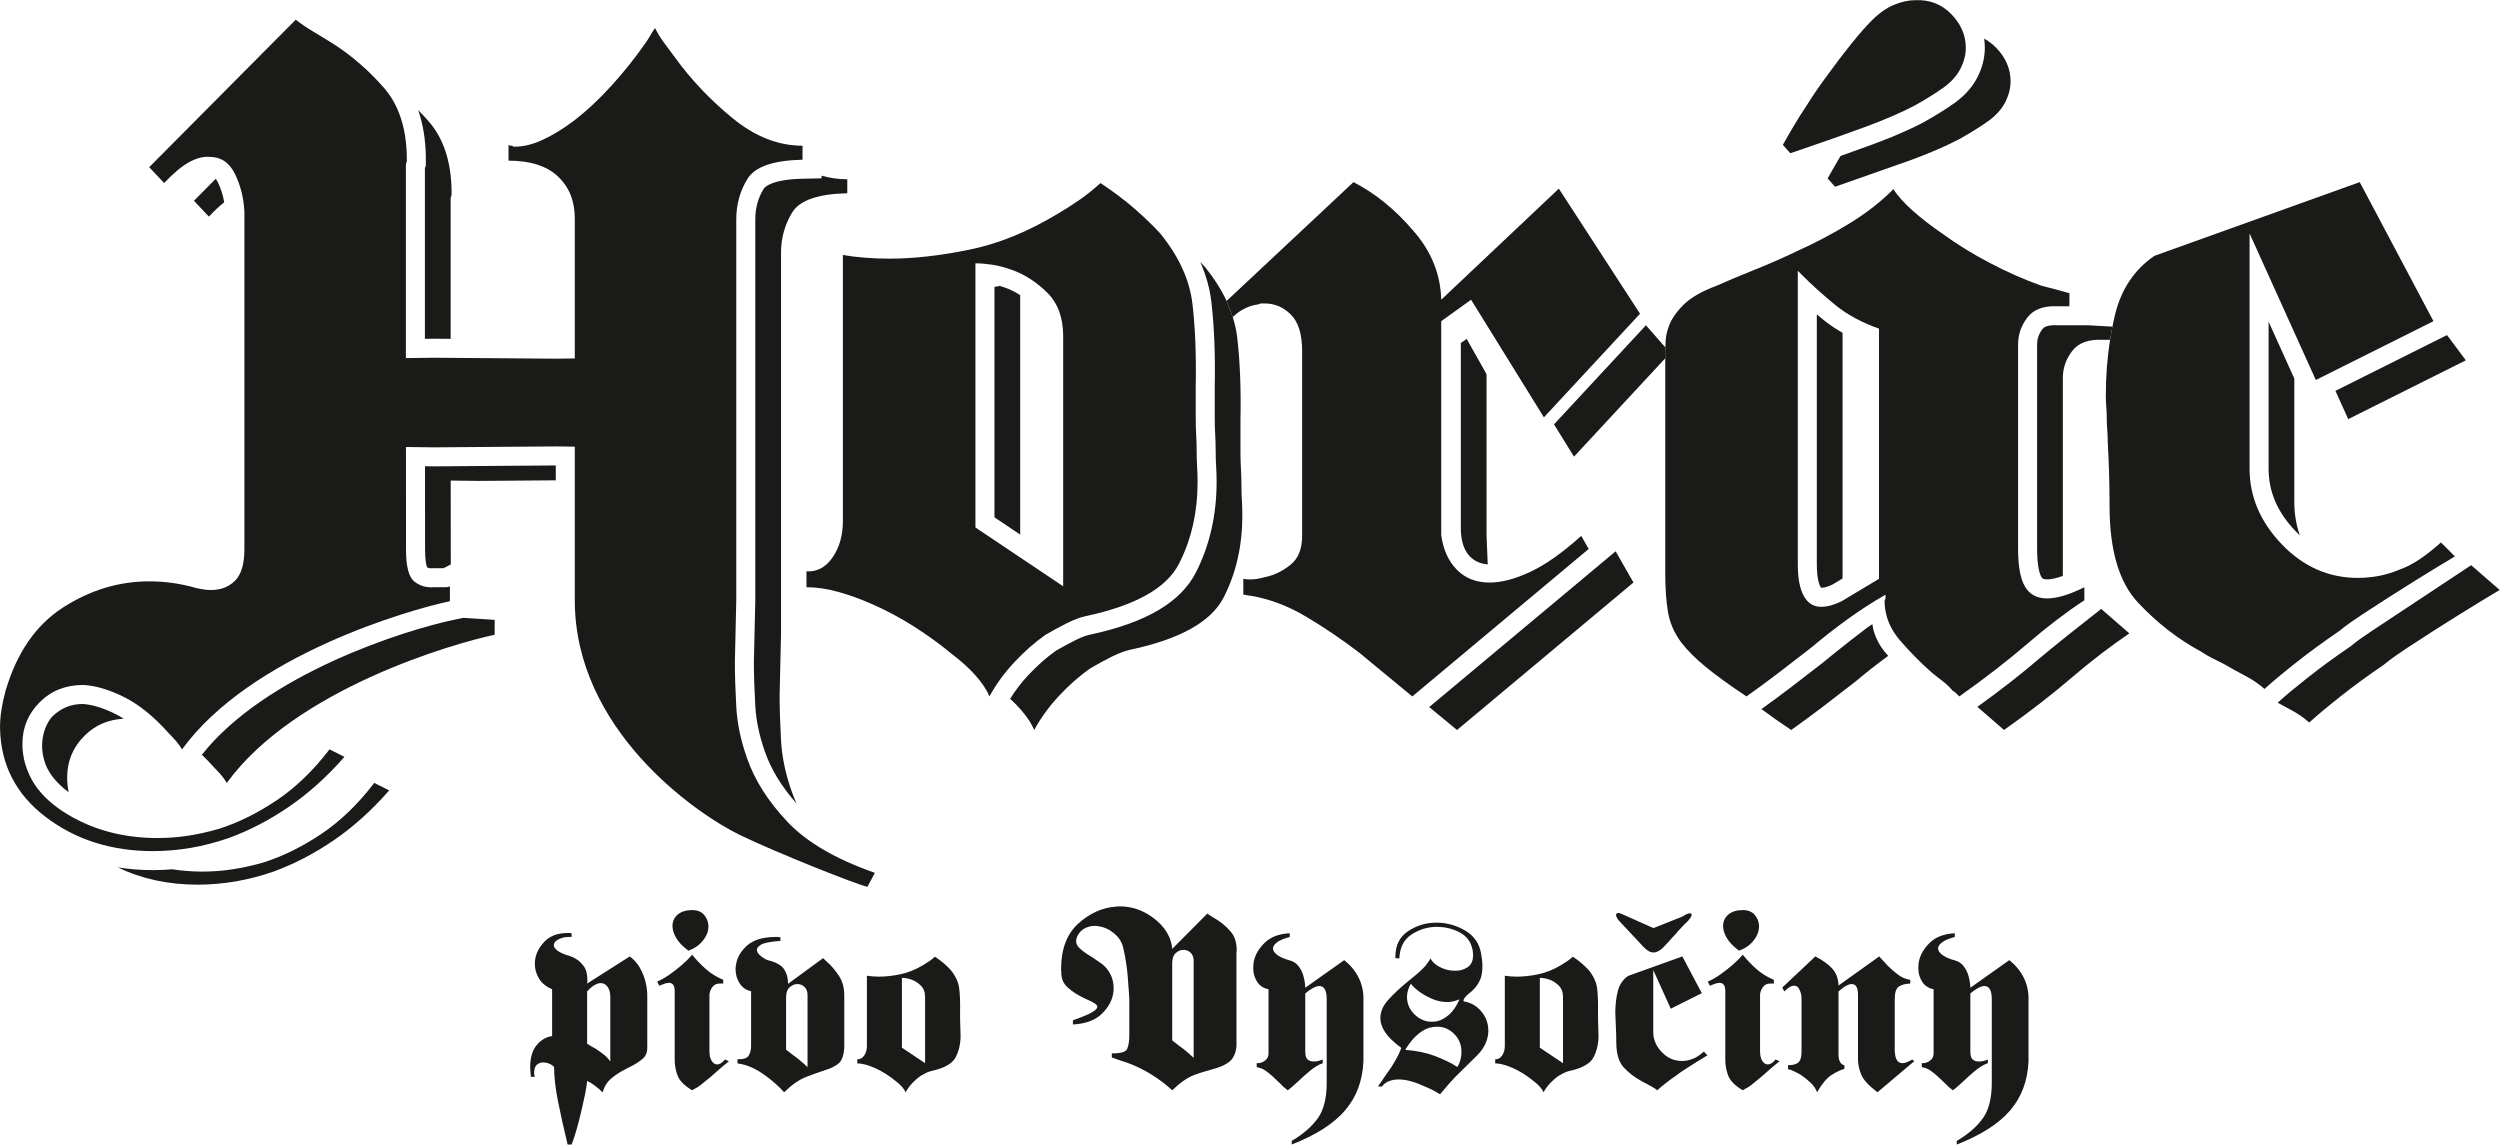
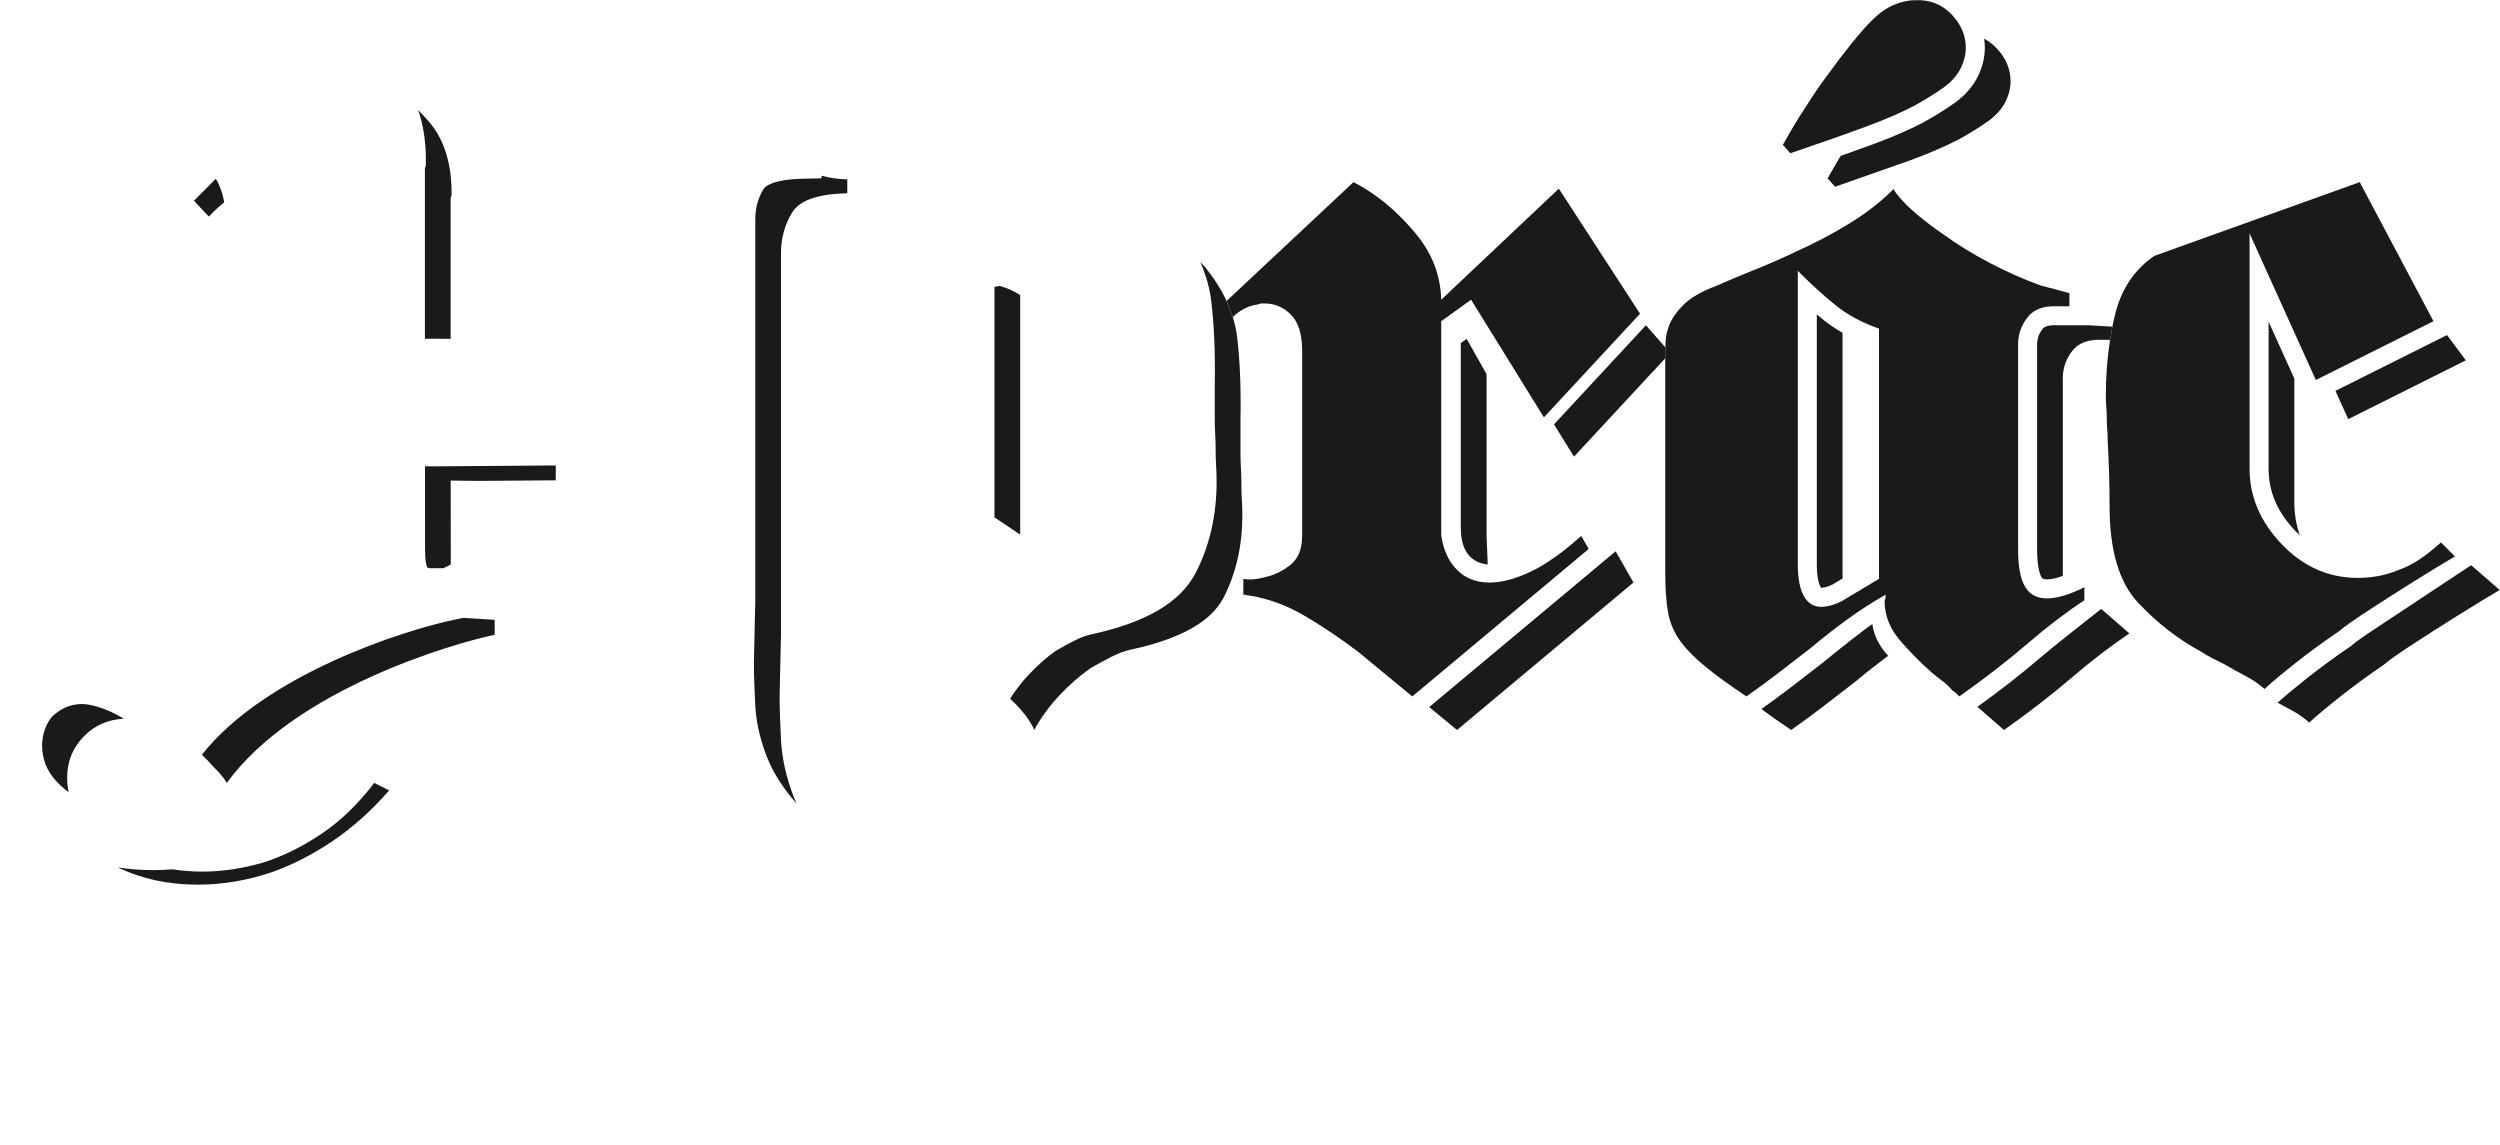
<svg xmlns="http://www.w3.org/2000/svg" width="100%" height="100%" viewBox="0 0 2599 1190" version="1.1" xml:space="preserve" style="fill-rule:evenodd;clip-rule:evenodd;stroke-linejoin:round;stroke-miterlimit:1.414;">
  <g transform="matrix(4.167,0,0,4.167,-454.725,296.97)">
-     <path d="M289.996,193.058L290.98,193.489C289.668,194.555 288.582,195.477 287.721,196.256C286.86,197.036 286.039,197.732 285.261,198.348C284.769,198.758 284.285,199.147 283.815,199.516C283.343,199.886 282.8,200.214 282.186,200.501C282.144,200.54 282.092,200.583 282.031,200.623C281.97,200.663 281.898,200.704 281.816,200.746C279.889,199.599 278.68,198.389 278.188,197.118C277.696,195.846 277.449,194.494 277.449,193.058L277.449,176.021C277.449,175.242 277.316,174.698 277.049,174.391C276.782,174.084 276.465,173.93 276.097,173.93C275.931,173.93 275.758,173.95 275.573,173.991C275.39,174.033 275.194,174.073 274.989,174.114C274.906,174.156 274.815,174.197 274.712,174.238C274.609,174.278 274.497,174.321 274.374,174.36C274.251,174.401 274.118,174.451 273.974,174.514C273.83,174.575 273.698,174.628 273.575,174.668L273.575,174.606L273.082,173.623C273.575,173.418 274.087,173.16 274.621,172.854C275.152,172.546 275.686,172.208 276.22,171.838C277.204,171.142 278.177,170.383 279.141,169.564C280.104,168.743 280.996,167.861 281.816,166.918C282.759,168.108 283.856,169.267 285.107,170.393C286.358,171.522 287.844,172.454 289.566,173.191L289.566,174.114L288.89,174.114C288.068,174.073 287.444,174.298 287.014,174.79C286.582,175.283 286.306,175.837 286.183,176.451C286.143,176.533 286.121,176.635 286.121,176.758L286.121,191.029C286.121,192.012 286.306,192.803 286.675,193.396C287.044,193.991 287.495,194.289 288.029,194.289C288.356,194.289 288.684,194.186 289.013,193.981C289.341,193.776 289.668,193.469 289.996,193.058ZM542.941,165.873L542.941,165.933C544.295,165.442 545.371,164.765 546.171,163.905C546.97,163.043 547.513,162.141 547.8,161.198C547.841,160.994 547.881,160.767 547.924,160.522C547.964,160.275 547.984,160.029 547.984,159.783C547.943,158.718 547.585,157.785 546.908,156.985C546.232,156.185 545.237,155.785 543.925,155.785C542.409,155.785 541.209,156.154 540.327,156.892C539.445,157.631 539.005,158.594 539.005,159.783C539.005,160.686 539.313,161.67 539.927,162.735C540.543,163.802 541.547,164.848 542.941,165.873ZM318.435,172.208C319.318,173.561 319.758,175.159 319.758,177.006L319.758,190.106C319.635,192.074 319.153,193.396 318.313,194.073C317.472,194.749 316.375,195.293 315.023,195.703C313.628,196.154 312.049,196.718 310.286,197.395C308.523,198.071 306.678,199.352 304.751,201.238C304.464,200.909 304.156,200.583 303.828,200.254C303.5,199.926 303.152,199.599 302.783,199.271C301.757,198.326 300.599,197.415 299.308,196.533C298.016,195.652 296.694,194.987 295.341,194.534C294.971,194.412 294.602,194.309 294.234,194.227C293.864,194.144 293.495,194.084 293.127,194.041L293.127,192.997C294.602,193.039 295.535,192.73 295.925,192.074C296.315,191.419 296.509,190.619 296.509,189.675L296.509,176.021C295.279,175.775 294.326,175.12 293.649,174.053C292.972,172.986 292.635,171.818 292.635,170.547C292.635,170.343 292.644,170.138 292.665,169.931C292.685,169.727 292.716,169.543 292.758,169.378C293.003,167.656 293.905,166.088 295.463,164.673C297.021,163.258 299.338,162.531 302.413,162.49L303.09,162.49C303.336,162.49 303.583,162.511 303.828,162.552L303.828,163.474C301.368,163.638 299.747,163.956 298.969,164.427C298.19,164.898 297.862,165.401 297.986,165.933C298.067,166.303 298.282,166.652 298.632,166.98C298.979,167.308 299.358,167.594 299.769,167.841C299.973,167.964 300.169,168.067 300.353,168.149C300.537,168.231 300.712,168.291 300.876,168.333C302.803,168.824 304.095,169.564 304.751,170.547C305.406,171.531 305.735,172.74 305.735,174.175L314.468,167.779C314.632,167.943 314.808,168.108 314.992,168.271C315.176,168.436 315.35,168.599 315.515,168.763C316.581,169.707 317.553,170.855 318.435,172.208ZM310.593,177.006C310.593,176.104 310.338,175.417 309.826,174.944C309.312,174.474 308.728,174.238 308.072,174.238C307.375,174.238 306.728,174.505 306.135,175.037C305.54,175.57 305.243,176.411 305.243,177.558L305.243,190.598C305.735,191.008 306.216,191.388 306.688,191.735C307.159,192.083 307.642,192.444 308.134,192.812C308.584,193.181 309.015,193.54 309.425,193.888C309.835,194.237 310.225,194.596 310.593,194.964L310.593,177.006ZM348.745,186.107C348.765,186.437 348.776,186.765 348.776,187.092C348.776,189.102 348.366,190.906 347.546,192.504C346.726,194.104 344.675,195.251 341.395,195.949C341.027,196.031 340.616,196.185 340.166,196.41C339.714,196.635 339.243,196.892 338.751,197.178C338.054,197.671 337.376,198.266 336.721,198.963C336.065,199.66 335.511,200.417 335.061,201.238C334.896,200.827 334.6,200.378 334.168,199.886C333.738,199.394 333.194,198.901 332.538,198.409C331.801,197.794 330.98,197.2 330.079,196.624C329.176,196.051 328.253,195.559 327.311,195.149C326.572,194.822 325.835,194.555 325.096,194.349C324.359,194.144 323.661,194.041 323.005,194.041L323.005,192.997C323.701,193.039 324.275,192.73 324.728,192.074C325.177,191.419 325.404,190.619 325.404,189.675L325.404,172.146C325.855,172.228 326.347,172.29 326.88,172.331C327.413,172.371 327.947,172.392 328.479,172.392C330.037,172.392 331.779,172.198 333.708,171.807C335.634,171.419 337.582,170.63 339.551,169.44C340.042,169.154 340.524,168.846 340.996,168.517C341.467,168.189 341.928,167.82 342.379,167.409C343.241,167.984 343.988,168.548 344.625,169.102C345.26,169.655 345.825,170.198 346.317,170.731C347.546,172.249 348.253,173.797 348.437,175.374C348.623,176.954 348.693,178.768 348.653,180.817L348.653,182.909C348.653,183.28 348.662,183.647 348.684,184.017C348.704,184.385 348.715,184.735 348.715,185.062C348.715,185.432 348.725,185.78 348.745,186.107ZM339.919,177.498C339.919,176.267 339.561,175.304 338.843,174.606C338.125,173.91 337.356,173.418 336.536,173.13C336.085,172.966 335.654,172.854 335.245,172.792C334.835,172.73 334.465,172.699 334.138,172.699L334.138,190.106L339.919,193.981L339.919,177.498ZM280.832,165.873L280.832,165.933C282.186,165.442 283.262,164.765 284.061,163.905C284.861,163.043 285.403,162.141 285.691,161.198C285.732,160.994 285.772,160.767 285.814,160.522C285.855,160.275 285.875,160.029 285.875,159.783C285.834,158.718 285.476,157.785 284.799,156.985C284.123,156.185 283.128,155.785 281.816,155.785C280.299,155.785 279.1,156.154 278.218,156.892C277.336,157.631 276.896,158.594 276.896,159.783C276.896,160.686 277.204,161.67 277.818,162.735C278.433,163.802 279.438,164.848 280.832,165.873ZM270.518,175.559C270.58,176.072 270.611,176.574 270.611,177.066L270.611,190.106C270.611,191.336 270.211,192.279 269.411,192.935C268.612,193.592 267.658,194.206 266.552,194.781C266.264,194.904 265.988,195.037 265.72,195.18C265.454,195.325 265.177,195.477 264.891,195.641C263.742,196.217 262.655,196.933 261.631,197.794C260.606,198.655 259.887,199.804 259.478,201.238C258.74,200.54 258.032,199.947 257.356,199.454C256.679,198.963 256.095,198.614 255.603,198.409C255.521,199.311 255.367,200.335 255.142,201.485C254.916,202.631 254.659,203.8 254.373,204.99C254.25,205.605 254.106,206.209 253.943,206.804C253.778,207.399 253.636,207.983 253.512,208.558C253.183,209.828 252.856,210.977 252.528,212.002C252.198,213.027 251.933,213.785 251.728,214.277L250.744,214.277C249.8,210.423 249,206.845 248.346,203.544C247.69,200.245 247.362,197.384 247.362,194.964C247.156,194.679 246.828,194.423 246.378,194.196C245.925,193.971 245.433,193.836 244.901,193.797L244.655,193.797C244.081,193.797 243.568,193.971 243.117,194.319C242.666,194.668 242.42,195.314 242.379,196.256C242.379,196.422 242.389,196.606 242.411,196.809C242.43,197.016 242.461,197.22 242.503,197.424L241.58,197.364C241.538,196.954 241.497,196.553 241.457,196.164C241.416,195.775 241.396,195.396 241.396,195.026C241.396,192.607 241.938,190.751 243.025,189.461C244.111,188.168 245.393,187.42 246.87,187.214L246.87,175.529C245.393,174.914 244.307,174.033 243.609,172.883C242.912,171.737 242.564,170.527 242.564,169.255L242.564,168.885C242.646,167.041 243.394,165.349 244.809,163.811C246.223,162.274 248.161,161.506 250.621,161.506L251.174,161.506C251.379,161.506 251.564,161.527 251.728,161.567L251.728,162.49L250.989,162.49C250.088,162.49 249.247,162.685 248.469,163.074C247.69,163.465 247.299,163.946 247.299,164.519C247.299,164.642 247.32,164.776 247.362,164.919C247.401,165.063 247.485,165.196 247.607,165.318C247.812,165.606 248.13,165.883 248.561,166.15C248.991,166.416 249.555,166.672 250.252,166.918C250.539,167 250.898,167.112 251.329,167.256C251.76,167.4 252.22,167.616 252.712,167.901C253.451,168.312 254.127,168.928 254.742,169.748C255.357,170.567 255.665,171.737 255.665,173.253L255.665,173.683C255.623,173.766 255.603,173.847 255.603,173.93L255.603,174.114L266.244,167.348C267.268,168.086 268.12,169.051 268.796,170.239C269.472,171.429 269.954,172.679 270.242,173.991C270.364,174.525 270.458,175.046 270.518,175.559ZM261.385,177.498C261.385,176.431 261.169,175.59 260.739,174.975C260.309,174.36 259.744,174.033 259.047,173.991C258.555,173.991 258.011,174.166 257.418,174.514C256.823,174.862 256.218,175.385 255.603,176.083L255.603,189.122C255.931,189.327 256.258,189.532 256.587,189.737C256.956,189.943 257.326,190.147 257.695,190.352C258.392,190.803 259.067,191.285 259.724,191.797C260.38,192.31 260.933,192.895 261.385,193.549L261.385,177.498ZM532.842,192.165C532.391,192.473 531.94,192.71 531.49,192.874C530.996,193.08 530.525,193.222 530.075,193.304C529.622,193.387 529.172,193.427 528.721,193.427C526.794,193.427 525.124,192.689 523.709,191.212C522.294,189.737 521.587,188.076 521.587,186.23L521.587,170.731L525.953,180.388L533.703,176.513L528.844,167.348L515.313,172.208C514,173.11 513.139,174.391 512.729,176.052C512.319,177.712 512.115,179.507 512.115,181.433C512.115,181.68 512.124,181.924 512.145,182.172C512.165,182.417 512.177,182.663 512.177,182.909C512.177,183.155 512.186,183.402 512.206,183.647C512.227,183.894 512.238,184.14 512.238,184.385C512.278,185.124 512.308,185.853 512.33,186.569C512.35,187.287 512.36,187.995 512.36,188.691C512.36,191.603 512.986,193.725 514.237,195.057C515.486,196.391 516.871,197.467 518.388,198.287C518.634,198.451 518.88,198.593 519.126,198.716L519.864,199.086C520.356,199.373 520.838,199.638 521.31,199.886C521.78,200.131 522.201,200.417 522.57,200.746C523.062,200.295 523.748,199.721 524.63,199.024C525.513,198.326 526.466,197.63 527.491,196.933C527.737,196.728 527.993,196.533 528.26,196.348C528.526,196.164 528.783,195.99 529.029,195.827C530.217,195.047 531.355,194.319 532.443,193.642C533.528,192.965 534.42,192.423 535.117,192.012L534.195,191.09C533.743,191.5 533.292,191.857 532.842,192.165ZM551.122,193.981C550.793,194.186 550.466,194.289 550.138,194.289C549.604,194.289 549.155,193.991 548.784,193.396C548.415,192.803 548.231,192.012 548.231,191.029L548.231,176.758C548.231,176.635 548.252,176.533 548.292,176.451C548.415,175.837 548.692,175.283 549.123,174.79C549.554,174.298 550.178,174.073 550.999,174.114L551.675,174.114L551.675,173.191C549.953,172.454 548.467,171.522 547.216,170.393C545.965,169.267 544.868,168.108 543.925,166.918C543.105,167.861 542.214,168.743 541.25,169.564C540.286,170.383 539.313,171.142 538.329,171.838C537.796,172.208 537.262,172.546 536.73,172.854C536.196,173.16 535.684,173.418 535.192,173.623L535.684,174.606L535.684,174.668C535.807,174.628 535.94,174.575 536.083,174.514C536.227,174.451 536.36,174.401 536.483,174.36C536.607,174.321 536.719,174.278 536.821,174.238C536.924,174.197 537.016,174.156 537.099,174.114C537.303,174.073 537.498,174.033 537.683,173.991C537.867,173.95 538.041,173.93 538.206,173.93C538.575,173.93 538.892,174.084 539.159,174.391C539.425,174.698 539.558,175.242 539.558,176.021L539.558,193.058C539.558,194.494 539.805,195.846 540.297,197.118C540.789,198.389 541.998,199.599 543.925,200.746C544.007,200.704 544.08,200.663 544.141,200.623C544.202,200.583 544.253,200.54 544.295,200.501C544.909,200.214 545.453,199.886 545.924,199.516C546.395,199.147 546.878,198.758 547.37,198.348C548.149,197.732 548.97,197.036 549.83,196.256C550.691,195.477 551.777,194.555 553.09,193.489L552.106,193.058C551.777,193.469 551.45,193.776 551.122,193.981ZM584.813,193.765C584.423,193.91 584.065,193.981 583.737,193.981C583.081,193.939 582.619,193.673 582.353,193.181C582.086,192.689 581.931,192.137 581.891,191.52C581.85,191.357 581.83,191.212 581.83,191.09L581.83,178.05C581.83,176.37 582.179,175.304 582.877,174.852C583.573,174.401 584.515,174.156 585.705,174.114L585.705,173.191C584.598,173.028 583.582,172.598 582.661,171.9C581.738,171.203 580.887,170.466 580.108,169.686C579.739,169.276 579.37,168.876 579.001,168.487C578.632,168.097 578.283,167.717 577.955,167.348L567.806,174.606C567.766,172.966 567.273,171.593 566.331,170.486C565.387,169.378 563.952,168.333 562.025,167.348L553.784,175.098L554.275,176.083C554.809,175.55 555.28,175.17 555.69,174.944C556.1,174.719 556.468,174.628 556.798,174.668C557.29,174.668 557.668,174.904 557.935,175.374C558.202,175.847 558.396,176.37 558.519,176.943C558.519,177.148 558.529,177.343 558.55,177.528C558.57,177.712 558.581,177.865 558.581,177.989L558.581,191.09C558.581,192.566 558.263,193.51 557.627,193.919C556.992,194.33 556.182,194.514 555.198,194.472L555.198,195.456C555.608,195.539 556.1,195.713 556.675,195.98C557.248,196.246 557.842,196.564 558.457,196.933C559.319,197.508 560.127,198.163 560.888,198.901C561.645,199.638 562.169,200.417 562.455,201.238C563.686,199.106 564.885,197.671 566.054,196.933C567.223,196.195 568.299,195.682 569.283,195.396L569.283,194.534C568.791,194.371 568.443,194.115 568.237,193.765C568.032,193.418 567.909,193.058 567.868,192.689C567.827,192.484 567.806,192.299 567.806,192.137L567.806,176.083L568.546,175.467C568.791,175.262 569.037,175.078 569.283,174.914C569.611,174.709 569.929,174.545 570.237,174.422C570.545,174.298 570.841,174.238 571.129,174.238C571.578,174.238 571.947,174.442 572.236,174.852C572.522,175.262 572.666,175.98 572.666,177.006L572.666,193.058C572.666,194.247 572.933,195.498 573.465,196.809C573.998,198.122 575.351,199.599 577.525,201.238L586.689,193.489L586.197,193.058C585.664,193.387 585.202,193.622 584.813,193.765ZM416.153,161.137C417.116,162.243 417.619,163.74 417.66,165.626L417.66,165.995C417.619,166.077 417.598,166.159 417.598,166.241L417.608,189.614C417.483,191.582 416.712,192.905 415.874,193.58C415.031,194.257 413.936,194.802 412.583,195.211C411.188,195.662 408.872,196.226 407.107,196.903C405.345,197.579 403.499,198.861 401.572,200.746C401.161,200.378 396.208,195.528 388.627,193.304C387.833,193.071 387.16,192.729 386.505,192.566L386.505,191.52C388.678,191.562 389.949,191.203 390.318,190.443C390.688,189.686 390.872,188.465 390.872,186.784L390.872,178.143C390.817,176.972 390.745,175.795 390.639,174.606C390.556,173.007 390.412,171.429 390.207,169.871C390.002,168.312 389.736,166.836 389.408,165.442C389.121,163.966 388.383,162.716 387.194,161.69C386.005,160.666 384.713,160.05 383.319,159.845C383.154,159.804 382.981,159.774 382.796,159.753C382.612,159.732 382.436,159.722 382.273,159.722C381.371,159.722 380.51,159.937 379.69,160.368C378.869,160.798 378.234,161.527 377.783,162.552C377.743,162.716 377.701,162.87 377.66,163.013C377.62,163.157 377.599,163.311 377.599,163.474C377.599,164.089 377.835,164.642 378.306,165.134C378.777,165.626 379.383,166.118 380.121,166.611C380.407,166.816 380.715,167.01 381.043,167.195C381.371,167.379 381.678,167.574 381.966,167.779C382.662,168.231 383.328,168.692 383.964,169.162C384.601,169.635 385.123,170.178 385.533,170.793C385.984,171.408 386.332,172.085 386.579,172.823C386.825,173.561 386.948,174.341 386.948,175.16L386.948,175.775C386.948,175.939 386.926,176.123 386.887,176.328C386.64,178.256 385.686,180.029 384.026,181.649C382.366,183.269 379.956,184.161 376.799,184.324L376.799,183.279C379.014,182.5 380.571,181.854 381.474,181.341C382.376,180.829 382.847,180.367 382.889,179.957C382.889,179.793 382.836,179.641 382.734,179.497C382.631,179.352 382.478,179.22 382.273,179.097C381.863,178.81 381.299,178.511 380.582,178.204C379.864,177.897 379.138,177.538 378.399,177.128C377.332,176.555 376.338,175.847 375.416,175.006C374.493,174.167 373.99,173.068 373.908,171.716L373.908,171.101C373.867,171.018 373.848,170.938 373.848,170.854L373.848,170.547C373.848,165.544 375.27,161.751 378.122,159.169C380.971,156.585 384.098,155.17 387.501,154.924C387.665,154.884 387.829,154.863 387.993,154.863L388.486,154.863C390.985,154.863 393.313,155.508 395.466,156.8C400.646,159.909 401.518,163.929 401.568,165.473L410.341,156.646C410.71,156.933 411.118,157.21 411.571,157.476C412.021,157.743 412.472,158.02 412.924,158.306C414.113,159.086 415.189,160.029 416.153,161.137ZM406.923,168.472C406.923,167.57 406.665,166.883 406.153,166.411C405.641,165.94 405.056,165.704 404.402,165.704C403.703,165.704 403.057,165.97 402.464,166.504C401.868,167.036 401.572,167.877 401.572,169.024L401.572,188.287C402.063,188.696 402.546,189.076 403.017,189.425C403.489,189.772 403.971,190.132 404.462,190.501C404.912,190.869 405.343,191.228 405.754,191.577C406.164,191.925 406.554,192.284 406.923,192.653L406.923,168.472ZM615.025,175.682C614.902,175.006 614.717,174.341 614.472,173.683C614.102,172.699 613.579,171.747 612.903,170.824C612.226,169.902 611.396,169.051 610.412,168.271L600.694,175.159C600.694,174.833 600.652,174.371 600.571,173.776C600.489,173.182 600.346,172.555 600.141,171.9C599.894,171.122 599.504,170.393 598.971,169.717C598.439,169.04 597.721,168.579 596.819,168.333C595.467,167.964 594.43,167.513 593.713,166.98C592.995,166.447 592.637,165.893 592.637,165.318C592.678,164.786 593.036,164.274 593.713,163.781C594.39,163.289 595.425,162.859 596.819,162.49L596.819,161.567C594.154,161.69 592.073,162.48 590.577,163.935C589.08,165.392 588.167,166.98 587.839,168.701C587.798,168.988 587.767,169.255 587.747,169.5C587.726,169.748 587.717,169.993 587.717,170.239C587.717,171.511 588.033,172.649 588.669,173.652C589.305,174.657 590.259,175.283 591.53,175.529L591.53,191.582C591.53,192.32 591.222,192.915 590.607,193.366C589.993,193.817 589.315,194.022 588.578,193.981L588.578,194.964C589.356,195.088 590.063,195.365 590.7,195.796C591.335,196.226 591.96,196.728 592.576,197.301C592.944,197.63 593.313,197.979 593.683,198.348C594.052,198.716 594.44,199.086 594.851,199.454C595.056,199.701 595.291,199.926 595.559,200.131C595.825,200.335 596.081,200.54 596.327,200.746C596.777,200.417 597.219,200.06 597.65,199.67C598.08,199.28 598.5,198.901 598.911,198.532C599.935,197.548 600.96,196.635 601.986,195.796C603.01,194.955 604.035,194.349 605.061,193.981L605.061,193.058C605.02,193.058 604.978,193.08 604.937,193.119L604.753,193.181C604.548,193.264 604.292,193.345 603.985,193.427C603.677,193.51 603.379,193.549 603.093,193.549L602.661,193.549C602.129,193.549 601.667,193.387 601.279,193.058C600.888,192.73 600.694,192.054 600.694,191.029L600.694,176.574C601.432,175.96 602.098,175.499 602.693,175.19C603.287,174.882 603.79,174.73 604.201,174.73C604.816,174.73 605.277,175.006 605.584,175.559C605.892,176.113 606.045,176.924 606.045,177.989L606.045,198.839C606.045,202.611 605.338,205.523 603.924,207.573C602.509,209.623 600.387,211.51 597.558,213.233C597.516,213.233 597.474,213.24 597.435,213.262C597.393,213.283 597.352,213.314 597.311,213.355L597.311,214.277C603.379,211.899 607.828,209.05 610.658,205.728C613.487,202.406 615.004,198.326 615.209,193.489L615.209,177.558C615.209,176.985 615.148,176.359 615.025,175.682ZM507.896,186.107C507.916,186.437 507.926,186.765 507.926,187.092C507.926,189.102 507.516,190.906 506.696,192.504C505.876,194.104 503.825,195.251 500.546,195.949C500.177,196.031 499.766,196.185 499.316,196.41C498.864,196.635 498.393,196.892 497.901,197.178C497.203,197.671 496.527,198.266 495.871,198.963C495.215,199.66 494.661,200.417 494.211,201.238C494.046,200.827 493.75,200.378 493.319,199.886C492.888,199.394 492.345,198.901 491.688,198.409C490.951,197.794 490.13,197.2 489.228,196.624C488.326,196.051 487.403,195.559 486.461,195.149C485.722,194.822 484.985,194.555 484.246,194.349C483.509,194.144 482.811,194.041 482.155,194.041L482.155,192.997C482.852,193.039 483.425,192.73 483.877,192.074C484.328,191.419 484.554,190.619 484.554,189.675L484.554,172.146C485.005,172.228 485.497,172.29 486.03,172.331C486.563,172.371 487.096,172.392 487.629,172.392C489.187,172.392 490.929,172.198 492.858,171.807C494.784,171.419 496.733,170.63 498.701,169.44C499.193,169.154 499.674,168.846 500.145,168.517C500.617,168.189 501.078,167.82 501.529,167.409C502.391,167.984 503.139,168.548 503.775,169.102C504.409,169.655 504.975,170.198 505.467,170.731C506.696,172.249 507.404,173.797 507.588,175.374C507.773,176.954 507.844,178.768 507.803,180.817L507.803,182.909C507.803,183.28 507.813,183.647 507.834,184.017C507.855,184.385 507.865,184.735 507.865,185.062C507.865,185.432 507.875,185.78 507.896,186.107ZM499.069,177.498C499.069,176.267 498.71,175.304 497.993,174.606C497.275,173.91 496.507,173.418 495.686,173.13C495.236,172.966 494.804,172.854 494.395,172.792C493.984,172.73 493.616,172.699 493.288,172.699L493.288,190.106L499.069,193.981L499.069,177.498ZM478.688,181.065C479.857,182.459 480.441,184.058 480.441,185.863C480.441,186.313 480.4,186.765 480.318,187.214C480.235,187.667 480.112,188.117 479.949,188.569C479.743,189.143 479.447,189.727 479.057,190.321C478.667,190.916 478.185,191.5 477.611,192.074C476.996,192.689 476.402,193.272 475.828,193.828C475.253,194.38 474.7,194.925 474.167,195.456L473.183,196.441C472.405,197.178 471.635,197.979 470.877,198.839C470.118,199.701 469.287,200.663 468.386,201.73C468.056,201.525 467.637,201.279 467.125,200.993C466.612,200.704 466.028,200.417 465.372,200.131C464.674,199.804 463.937,199.485 463.158,199.177C462.378,198.87 461.599,198.614 460.821,198.409C460.329,198.287 459.857,198.194 459.406,198.132C458.955,198.071 458.503,198.039 458.053,198.039C457.232,198.039 456.454,198.173 455.715,198.44C454.978,198.707 454.362,199.169 453.871,199.823L452.887,199.763C453.215,199.352 453.552,198.881 453.902,198.348C454.249,197.814 454.609,197.281 454.978,196.748L456.207,195.026C456.74,194.165 457.232,193.325 457.684,192.504C458.135,191.684 458.484,190.906 458.729,190.167C456.842,188.773 455.501,187.472 454.701,186.261C453.902,185.053 453.502,183.894 453.502,182.788C453.502,181.147 454.168,179.599 455.501,178.143C456.832,176.688 458.298,175.304 459.898,173.991C460.799,173.253 461.682,172.526 462.543,171.807C463.404,171.09 464.142,170.383 464.756,169.686C465.003,169.358 465.239,169.04 465.464,168.732C465.689,168.424 465.864,168.128 465.987,167.841C466.438,168.662 467.145,169.338 468.109,169.871C469.072,170.403 470.066,170.731 471.092,170.855C471.255,170.855 471.42,170.864 471.584,170.884C471.747,170.906 471.912,170.916 472.076,170.916C473.265,170.958 474.321,170.67 475.244,170.055C476.166,169.44 476.628,168.456 476.628,167.103C476.628,166.693 476.597,166.272 476.535,165.842C476.474,165.41 476.34,164.949 476.135,164.458C475.601,163.022 474.515,161.915 472.876,161.137C471.235,160.358 469.471,159.967 467.587,159.967L467.218,159.967C465.044,160.05 463.035,160.706 461.189,161.936C459.344,163.166 458.36,165.134 458.238,167.841L457.254,167.779L457.254,167.409C457.254,164.581 458.308,162.458 460.42,161.045C462.532,159.63 464.88,158.922 467.463,158.922L467.894,158.922C470.354,159.005 472.639,159.682 474.752,160.951C476.863,162.223 478.144,164.049 478.596,166.426C478.719,167.083 478.811,167.677 478.873,168.209C478.934,168.743 478.965,169.255 478.965,169.748C478.965,171.346 478.719,172.607 478.227,173.53C477.734,174.451 477.201,175.181 476.628,175.713C476.299,176.041 475.982,176.319 475.674,176.544C475.367,176.769 475.11,177.006 474.905,177.25C474.7,177.456 474.536,177.661 474.413,177.865C474.291,178.072 474.229,178.297 474.229,178.542C476.033,178.83 477.52,179.671 478.688,181.065ZM460.144,177.435C460.144,179.117 460.769,180.573 462.02,181.802C463.27,183.032 464.715,183.647 466.355,183.647C466.56,183.647 466.776,183.638 467.002,183.616C467.227,183.596 467.442,183.566 467.647,183.525C468.672,183.28 469.678,182.725 470.662,181.865C471.645,181.003 472.507,179.732 473.245,178.05C472.753,178.256 472.25,178.42 471.738,178.542C471.224,178.665 470.702,178.727 470.17,178.727C468.899,178.727 467.668,178.472 466.479,177.958C465.289,177.446 464.265,176.882 463.404,176.267C462.829,175.857 462.348,175.467 461.958,175.098C461.569,174.73 461.291,174.422 461.128,174.175L461.128,174.114C460.799,174.689 460.554,175.251 460.39,175.806C460.226,176.359 460.144,176.903 460.144,177.435ZM473.737,191.274C473.778,189.512 473.193,188.005 471.984,186.753C470.774,185.503 469.329,184.878 467.647,184.878C467.073,184.878 466.468,184.96 465.833,185.124C465.197,185.287 464.572,185.576 463.958,185.985C463.22,186.437 462.491,187.052 461.773,187.83C461.056,188.61 460.37,189.552 459.713,190.659C462.501,190.864 464.952,191.366 467.063,192.165C469.175,192.965 470.948,193.817 472.384,194.719C472.466,194.76 472.537,194.802 472.599,194.841C472.661,194.884 472.712,194.925 472.753,194.964L472.753,194.904C473.08,194.33 473.326,193.734 473.491,193.119C473.654,192.504 473.737,191.889 473.737,191.274ZM448.545,173.683C448.175,172.699 447.651,171.746 446.975,170.824C446.298,169.902 445.468,169.05 444.484,168.271L434.766,175.159C434.766,174.832 434.725,174.371 434.643,173.776C434.561,173.182 434.418,172.555 434.213,171.9C433.967,171.122 433.577,170.393 433.044,169.717C432.511,169.04 431.793,168.578 430.892,168.333C429.539,167.963 428.502,167.513 427.785,166.979C427.067,166.447 426.709,165.893 426.709,165.318C426.75,164.786 427.109,164.274 427.785,163.781C428.462,163.289 429.498,162.859 430.892,162.488L430.892,161.567C428.226,161.69 426.145,162.48 424.649,163.935C423.152,165.39 422.239,166.979 421.911,168.701C421.871,168.988 421.84,169.255 421.819,169.5C421.799,169.748 421.789,169.993 421.789,170.239C421.789,171.511 422.106,172.649 422.742,173.652C423.378,174.657 424.331,175.283 425.602,175.528L425.602,191.582C425.602,192.32 425.294,192.915 424.679,193.366C424.065,193.817 423.387,194.021 422.65,193.981L422.65,194.964C423.428,195.088 424.135,195.365 424.772,195.796C425.407,196.225 426.033,196.728 426.648,197.301C427.017,197.63 427.385,197.979 427.755,198.348C428.124,198.716 428.513,199.086 428.924,199.454C429.128,199.7 429.363,199.926 429.631,200.131C429.897,200.335 430.153,200.54 430.4,200.746C430.85,200.417 431.291,200.06 431.722,199.67C432.152,199.28 432.572,198.901 432.983,198.532C434.008,197.548 435.032,196.635 436.058,195.796C437.083,194.955 438.107,194.349 439.133,193.981L439.133,193.058C439.093,193.058 439.05,193.08 439.01,193.119L438.825,193.181C438.62,193.264 438.365,193.345 438.057,193.426C437.75,193.51 437.452,193.549 437.166,193.549L436.734,193.549C436.201,193.549 435.739,193.387 435.351,193.058C434.96,192.729 434.766,192.054 434.766,191.029L434.766,176.574C435.505,175.96 436.17,175.499 436.765,175.19C437.359,174.882 437.862,174.728 438.273,174.728C438.888,174.728 439.349,175.006 439.656,175.559C439.963,176.112 440.117,176.923 440.117,177.989L440.117,198.839C440.117,202.611 439.41,205.523 437.996,207.573C436.581,209.623 434.459,211.51 431.63,213.231C431.588,213.231 431.547,213.24 431.507,213.262C431.465,213.283 431.424,213.313 431.384,213.355L431.384,214.277C437.452,211.899 441.901,209.048 444.73,205.728C447.559,202.406 449.076,198.326 449.282,193.489L449.282,177.558C449.282,176.985 449.22,176.359 449.097,175.682C448.974,175.006 448.79,174.34 448.545,173.683ZM512.976,158.369L519.25,165.073C519.659,165.484 520.059,165.8 520.449,166.025C520.838,166.252 521.258,166.364 521.71,166.364C522.038,166.364 522.406,166.262 522.817,166.056C523.227,165.852 523.657,165.524 524.108,165.073C524.273,164.908 524.693,164.458 525.37,163.719C526.047,162.982 526.794,162.161 527.614,161.259L527.614,161.198L527.738,161.075C528.23,160.542 528.701,160.04 529.152,159.568C529.603,159.098 530.013,158.697 530.382,158.369L530.382,158.307C530.833,157.815 531.089,157.406 531.151,157.077C531.213,156.749 531.058,156.585 530.69,156.585C530.526,156.585 530.29,156.646 529.983,156.769C529.675,156.892 529.316,157.097 528.906,157.384L521.649,160.275L513.899,156.832C513.324,156.544 512.915,156.442 512.668,156.524C512.423,156.607 512.3,156.79 512.3,157.077C512.341,157.282 512.412,157.487 512.515,157.692C512.617,157.898 512.77,158.123 512.976,158.369" style="fill:rgb(26,26,24);fill-rule:nonzero;" />
-   </g>
+     </g>
  <g transform="matrix(4.167,0,0,4.167,-454.725,-915.152)">
    <path d="M524.601,306.284C524.619,305.685 524.647,305.066 524.695,304.408C524.772,303.324 525.044,302.161 525.51,300.916C526.129,299.21 527.333,297.462 529.119,295.675C530.903,293.892 533.661,292.299 537.387,290.902C540.181,289.662 543.325,288.341 546.819,286.943C550.311,285.546 553.841,283.995 557.414,282.287C561.915,280.27 566.262,277.978 570.455,275.416C574.646,272.855 578.293,270.024 581.4,266.915L581.4,266.683C582.484,268.393 584.115,270.216 586.29,272.157C588.462,274.098 591.025,276.078 593.974,278.094C597.388,280.581 601.231,282.947 605.502,285.197C609.771,287.45 614.079,289.352 618.427,290.902C619.667,291.216 620.871,291.525 622.036,291.834C623.201,292.146 624.324,292.456 625.413,292.765L625.413,296.025L622.386,296.025C618.969,295.874 616.484,296.804 614.934,298.82C613.38,300.84 612.604,303.091 612.604,305.574L612.604,356.574C612.604,360.92 613.188,364.065 614.352,366.004C615.515,367.947 617.338,368.914 619.824,368.914C621.065,368.914 622.462,368.682 624.016,368.216C625.566,367.751 627.276,367.052 629.14,366.121L629.14,369.38C624.634,372.332 619.9,375.94 614.934,380.21C609.963,384.481 604.298,388.866 597.934,393.367L597.002,392.436C596.846,392.278 596.613,392.122 596.304,391.971C595.525,391.037 594.674,390.222 593.742,389.524C592.811,388.826 591.879,388.091 590.947,387.312C588.153,384.83 585.552,382.188 583.146,379.394C580.738,376.599 579.457,373.496 579.304,370.08L579.304,369.613C579.304,369.461 579.38,369.228 579.537,368.914L579.537,367.984C576.276,369.846 573.093,371.905 569.989,374.155C566.881,376.407 563.854,378.775 560.907,381.258C558.112,383.433 555.394,385.529 552.756,387.545C550.115,389.564 547.476,391.503 544.839,393.367C540.647,390.572 537.271,388.128 534.709,386.031C532.147,383.934 530.088,381.879 528.537,379.86C526.827,377.531 525.743,375.05 525.278,372.407C524.811,369.771 524.578,366.434 524.578,362.395L524.578,309.009C524.546,308.168 524.546,307.165 524.601,306.284ZM577.907,301.614C573.559,300.065 569.909,298.085 566.961,295.675C564.011,293.272 561.217,290.75 558.578,288.108L557.647,287.177L557.647,360.299C557.647,363.872 558.149,366.549 559.161,368.332C560.168,370.119 561.606,371.011 563.468,371.011C564.243,371.011 565.058,370.894 565.914,370.661C566.765,370.428 567.66,370.08 568.592,369.613L577.907,364.024L577.907,301.614Z" style="fill:rgb(26,26,24);" />
  </g>
  <g transform="matrix(4.167,0,0,4.167,-454.725,-920.966)">
-     <path d="M310.331,363.558L310.331,367.516C312.813,367.516 315.454,367.904 318.248,368.68C321.043,369.458 323.837,370.466 326.632,371.708C330.201,373.26 333.695,375.125 337.112,377.297C340.524,379.472 343.632,381.72 346.426,384.049C348.908,385.913 350.967,387.777 352.597,389.638C354.228,391.502 355.352,393.208 355.974,394.762C357.681,391.655 359.776,388.788 362.262,386.146C364.743,383.507 367.305,381.255 369.946,379.391C371.81,378.309 373.592,377.336 375.303,376.482C377.01,375.63 378.563,375.047 379.961,374.735C392.379,372.097 400.139,367.749 403.248,361.694C406.351,355.641 407.904,348.808 407.904,341.2C407.904,339.96 407.865,338.72 407.788,337.475C407.708,336.234 407.673,334.913 407.673,333.516C407.673,332.275 407.633,330.956 407.555,329.558C407.475,328.16 407.439,326.764 407.439,325.365L407.439,317.449C407.592,309.687 407.323,302.817 406.624,296.838C405.926,290.865 403.248,285.003 398.589,279.257C396.727,277.241 394.591,275.181 392.187,273.087C389.778,270.991 386.946,268.857 383.685,266.683C381.976,268.236 380.229,269.632 378.447,270.873C376.66,272.118 374.837,273.282 372.974,274.368C365.522,278.871 358.147,281.858 350.851,283.331C343.553,284.811 336.955,285.545 331.056,285.545C329.036,285.545 327.018,285.468 325.002,285.312C322.983,285.158 321.12,284.926 319.413,284.613L319.413,350.982C319.413,354.555 318.558,357.582 316.852,360.064C315.141,362.55 312.968,363.714 310.331,363.558ZM374.372,367.282L374.372,304.873C374.372,300.215 373.01,296.569 370.296,293.928C367.578,291.29 364.667,289.426 361.563,288.339C359.853,287.72 358.222,287.291 356.672,287.058C355.119,286.825 353.722,286.708 352.481,286.708L352.481,352.613L374.372,367.282Z" style="fill:rgb(26,26,24);" />
-   </g>
+     </g>
  <g transform="matrix(4.167,0,0,4.167,-454.725,-1676.46)">
    <path d="M599.564,414.318L599.564,414.238C599.564,411.134 598.359,408.339 595.954,405.856C593.545,403.373 590.558,402.209 586.988,402.363C585.278,402.363 583.496,402.75 581.632,403.526C579.77,404.304 577.907,405.623 576.044,407.485C574.646,408.882 572.976,410.787 571.037,413.19C569.094,415.6 567.114,418.198 565.099,420.992C564.166,422.237 563.272,423.477 562.42,424.717C561.565,425.962 560.75,427.203 559.975,428.445C558.731,430.306 557.607,432.093 556.599,433.801C555.587,435.511 554.696,437.061 553.921,438.457L555.784,440.553C563.545,437.914 569.832,435.702 574.646,433.916C579.457,432.134 583.496,430.386 586.756,428.677C588.153,427.902 589.47,427.128 590.715,426.349C591.955,425.573 593.119,424.799 594.208,424.019C596.07,422.621 597.427,421.071 598.283,419.361C599.121,417.682 599.551,416.003 599.564,414.318" style="fill:rgb(26,26,24);" />
  </g>
  <g transform="matrix(4.167,0,0,4.167,-454.725,-921.936)">
    <path d="M416.69,300.365C417.374,299.682 418.127,299.081 418.969,298.584C420.286,297.81 421.647,297.344 423.044,297.188C423.354,297.034 423.586,296.955 423.742,296.955L424.674,296.955C427.156,296.955 429.332,297.886 431.195,299.749C433.057,301.613 433.989,304.641 433.989,308.831L433.989,354.94C433.989,358.202 433.018,360.609 431.079,362.16C429.135,363.714 427.079,364.722 424.906,365.187C423.819,365.5 422.812,365.693 421.88,365.769C420.948,365.848 420.093,365.81 419.318,365.653L419.318,369.612C419.628,369.612 419.901,369.653 420.133,369.728C420.366,369.808 420.635,369.844 420.948,369.844C425.758,370.624 430.496,372.406 435.154,375.201C439.811,377.995 444.155,380.945 448.195,384.049C450.832,386.225 453.278,388.243 455.53,390.103C457.778,391.967 459.758,393.599 461.468,394.995L505.482,358.202L503.619,354.94C498.961,359.133 494.729,362.123 490.926,363.906C487.121,365.693 483.745,366.584 480.797,366.584C477.381,366.584 474.626,365.5 472.53,363.324C470.434,361.152 469.153,358.281 468.687,354.707L468.687,301.379L476.139,296.023L494.304,325.365L518.289,299.517L498.029,268.311L468.687,296.023C468.531,289.659 466.202,283.915 461.702,278.791C457.197,273.515 452.23,269.477 446.797,266.683L415.138,296.333L416.69,300.365Z" style="fill:rgb(26,26,24);" />
  </g>
  <g transform="matrix(4.167,0,0,4.167,-454.725,-929.703)">
    <path d="M634.496,321.645L634.496,322.004C634.499,322.893 634.536,323.781 634.612,324.668C634.689,325.6 634.729,326.531 634.729,327.462C634.729,328.394 634.766,329.326 634.845,330.256C634.922,331.188 634.961,332.119 634.961,333.052C635.114,335.847 635.231,338.605 635.311,341.318C635.387,344.036 635.428,346.715 635.428,349.354C635.428,360.378 637.792,368.412 642.53,373.455C647.264,378.502 652.504,382.577 658.25,385.681C659.18,386.304 660.112,386.844 661.044,387.312L663.838,388.707C665.701,389.796 667.524,390.805 669.311,391.735C671.094,392.668 672.687,393.751 674.084,394.995C675.947,393.285 678.545,391.118 681.886,388.475C685.222,385.837 688.832,383.2 692.714,380.557C693.646,379.783 694.613,379.044 695.625,378.346C696.633,377.648 697.605,376.989 698.536,376.367C703.037,373.418 707.345,370.661 711.461,368.099C715.573,365.538 718.949,363.482 721.591,361.928L718.098,358.436C716.387,359.989 714.681,361.345 712.974,362.511C711.265,363.674 709.558,364.57 707.851,365.188C705.989,365.966 704.201,366.508 702.494,366.818C700.785,367.131 699.079,367.284 697.372,367.284C690.072,367.284 683.749,364.49 678.393,358.901C673.037,353.312 670.359,347.025 670.359,340.038L670.359,281.353L686.892,317.915L716.235,303.243L697.838,268.547L646.606,286.942C641.635,290.36 638.375,295.209 636.825,301.496C636.572,302.519 636.347,303.557 636.137,304.606L635.549,307.891C634.863,312.259 634.507,316.84 634.496,321.645" style="fill:rgb(26,26,24);" />
  </g>
  <g transform="matrix(4.167,0,0,4.167,-454.725,-892.829)">
-     <path d="M305.503,419.212C300.694,414.091 297.354,408.812 295.491,403.378C293.941,399.031 293.044,394.762 292.813,390.57C292.581,386.377 292.464,382.652 292.464,379.393L292.813,364.024L292.813,269.011C292.813,265.285 293.746,261.908 295.609,258.882C297.472,255.854 302.049,254.265 309.346,254.107L309.346,250.615C303.295,250.615 297.472,248.326 291.884,243.743C286.295,239.168 281.478,234.081 277.444,228.492C276.515,227.251 275.618,226.046 274.766,224.882C273.914,223.718 273.175,222.516 272.554,221.273C272.087,221.894 271.661,222.554 271.276,223.251C270.886,223.951 270.46,224.613 269.993,225.232C267.51,228.805 264.713,232.297 261.609,235.71C258.504,239.127 255.323,242.078 252.063,244.559C249.576,246.422 247.093,247.936 244.609,249.101C242.125,250.265 239.796,250.848 237.624,250.848L237.158,250.848L236.927,250.615L236.46,250.615C236.301,250.615 236.147,250.537 235.993,250.381L235.993,254.34C241.427,254.34 245.542,255.661 248.334,258.298C251.131,260.941 252.526,264.432 252.526,268.779L252.526,303.685L247.741,303.745L217.371,303.51L210.388,303.599L210.388,255.504C210.388,255.196 210.465,254.885 210.618,254.573L210.618,253.175C210.465,246.036 208.562,240.368 204.917,236.177C201.265,231.985 197.19,228.416 192.689,225.465C190.981,224.38 189.272,223.332 187.568,222.32C185.855,221.314 184.305,220.265 182.909,219.177L146.348,255.971L150.074,259.93C152.403,257.448 154.501,255.701 156.364,254.688C158.227,253.682 159.931,253.257 161.485,253.408C164.281,253.408 166.376,254.845 167.771,257.716C169.171,260.592 169.947,263.735 170.101,267.147L170.101,351.216C170.101,354.943 169.326,357.584 167.771,359.134C166.222,360.689 164.204,361.463 161.717,361.463C160.942,361.463 160.167,361.387 159.391,361.229L158.107,360.971C154.318,359.882 150.419,359.299 146.393,359.299C138.783,359.299 131.604,361.479 124.851,365.821C118.098,370.168 113.326,377.075 110.53,386.547C110.063,388.25 109.714,389.842 109.483,391.32C109.248,392.792 109.134,394.307 109.134,395.86C109.284,405.02 113.09,412.431 120.541,418.099C127.996,423.764 136.921,426.602 147.322,426.602C150.427,426.602 153.572,426.326 156.754,425.786C159.935,425.238 163.076,424.422 166.185,423.338C171.31,421.476 176.315,418.875 181.205,415.538C186.094,412.199 190.713,408.048 195.06,403.079L191.334,401.217C187.296,406.493 182.913,410.725 178.177,413.907C173.44,417.09 168.668,419.46 163.856,421.009C161.213,421.784 158.616,422.369 156.055,422.759C153.495,423.145 150.97,423.338 148.486,423.338C140.877,423.338 134.051,421.747 127.996,418.566C121.942,415.38 117.981,411.464 116.118,406.805C115.651,405.718 115.302,404.594 115.071,403.429C114.84,402.265 114.722,401.059 114.722,399.822C114.722,395.783 116.155,392.329 119.028,389.455C121.901,386.583 125.509,385.151 129.86,385.151C132.96,385.3 136.377,386.315 140.103,388.178C143.832,390.04 147.557,393.068 151.283,397.26C151.9,397.878 152.484,398.498 153.028,399.124C153.572,399.74 154.075,400.438 154.542,401.217C171.634,377.736 211.194,366.382 221.37,364.256L221.37,360.53C221.062,360.689 220.749,360.761 220.437,360.761L217.409,360.761C215.546,360.92 213.92,360.453 212.519,359.365C211.123,358.282 210.425,355.64 210.425,351.447L210.404,325.779L217.371,325.868L247.741,325.637L252.526,325.696L252.526,364.024C252.526,396.319 282.727,417.257 293.742,422.589C302.886,427.015 322.718,434.891 325.531,435.514L327.393,432.021C317.613,428.604 310.316,424.339 305.503,419.212Z" style="fill:rgb(26,26,24);" />
-   </g>
+     </g>
  <g transform="matrix(4.167,0,0,4.167,-454.725,-875.368)">
    <path d="M299.65,257.177C298.242,259.466 297.558,261.966 297.558,264.82L297.556,359.941L297.209,375.256C297.21,378.365 297.325,382.02 297.551,386.118C297.755,389.821 298.566,393.682 299.961,397.593C301.467,401.985 304.121,406.318 307.849,410.538C307.407,409.55 306.998,408.559 306.657,407.56C305.106,403.214 304.209,398.944 303.978,394.753C303.746,390.56 303.628,386.834 303.628,383.576L303.978,368.207L303.978,273.193C303.978,269.468 304.911,266.091 306.774,263.064C308.636,260.036 313.215,258.448 320.511,258.289L320.511,254.797C318.342,254.797 316.203,254.491 314.092,253.902L314.092,254.559L309.45,254.66C301.491,254.832 299.89,256.787 299.65,257.177ZM165.063,260.538C164.763,258.79 164.26,257.153 163.505,255.603C163.313,255.207 163.128,254.911 162.949,254.683L157.513,260.154L161.238,264.113C162.592,262.67 163.866,261.484 165.063,260.538ZM215.364,251.486L215.133,251.955L215.133,294.603L217.311,294.575L221.553,294.608L221.553,259.688C221.553,259.379 221.63,259.069 221.783,258.756L221.783,257.358C221.63,250.22 219.726,244.55 216.082,240.36C215.226,239.378 214.347,238.435 213.445,237.522C214.627,240.904 215.273,244.696 215.362,248.882L215.364,251.486ZM217.409,326.421L247.781,326.192L247.781,329.904L228.537,330.051L221.569,329.963L221.586,350.898L219.774,351.825L217.208,351.825L217.008,351.843C216.907,351.851 216.81,351.856 216.713,351.856C216.301,351.856 215.982,351.777 215.673,351.593C215.521,351.204 215.171,350.004 215.171,347.253L215.154,326.393L217.409,326.421ZM222.341,364.71C210.036,367.28 175.372,378.257 159.493,398.368C160.478,399.313 161.463,400.335 162.448,401.443C163.064,402.06 163.649,402.68 164.193,403.305C164.737,403.924 165.24,404.622 165.707,405.4C182.799,381.919 222.359,370.566 232.535,368.438L232.535,364.713L224.717,364.213L222.341,364.71ZM139.979,389.375C139.308,388.95 138.642,388.559 137.981,388.229C134.908,386.692 132.136,385.843 129.739,385.703C126.686,385.726 124.444,386.755 122.386,388.619C120.955,389.916 118.209,394.729 120.522,400.853C121.527,403.361 123.462,405.658 126.261,407.718C126.254,407.682 126.242,407.647 126.234,407.611C126.002,406.448 125.885,405.245 125.885,404.002C125.885,399.963 127.319,396.51 130.193,393.64C132.83,391 136.097,389.591 139.979,389.375ZM189.341,418.09C184.603,421.271 179.829,423.639 175.019,425.193C172.377,425.967 169.779,426.55 167.218,426.939C164.656,427.326 162.131,427.522 159.649,427.522C157.05,427.522 154.548,427.321 152.13,426.948C150.511,427.082 148.905,427.153 147.32,427.153C144.286,427.153 141.356,426.921 138.53,426.473C144.436,429.339 151.085,430.782 158.485,430.782C161.589,430.782 164.732,430.508 167.916,429.968C171.096,429.422 174.24,428.607 177.348,427.522C182.471,425.659 187.478,423.057 192.368,419.722C197.259,416.381 201.876,412.229 206.224,407.263L202.497,405.399C198.459,410.675 194.075,414.908 189.341,418.09ZM415.138,285.157C413.81,282.306 412.021,279.483 409.754,276.686C409.374,276.275 408.974,275.858 408.57,275.444C410.014,278.7 410.946,282.008 411.337,285.344C412.055,291.489 412.34,298.64 412.184,306.598L412.185,314.422C412.185,315.761 412.221,317.082 412.293,318.344C412.376,319.842 412.417,321.261 412.417,322.572C412.417,323.898 412.453,325.128 412.523,326.227C412.608,327.584 412.65,328.937 412.65,330.256C412.65,338.589 410.907,346.212 407.47,352.916C403.638,360.38 394.962,365.455 380.947,368.434C379.979,368.65 378.777,369.108 377.422,369.783C375.898,370.545 374.291,371.417 372.515,372.443C370.204,374.093 367.919,376.113 365.719,378.452C363.975,380.307 362.445,382.306 361.136,384.409C362.106,385.296 362.986,386.183 363.762,387.069C365.392,388.932 366.517,390.637 367.139,392.192C368.846,389.084 370.941,386.219 373.427,383.576C375.908,380.937 378.469,378.685 381.111,376.822C382.974,375.739 384.758,374.765 386.467,373.912C388.174,373.059 389.728,372.477 391.126,372.165C403.544,369.527 411.304,365.179 414.412,359.124C417.516,353.07 419.069,346.239 419.069,338.631C419.069,337.39 419.03,336.149 418.952,334.905C418.874,333.665 418.836,332.344 418.836,330.945C418.836,329.705 418.797,328.386 418.72,326.988C418.64,325.589 418.604,324.194 418.604,322.794L418.604,314.879C418.757,307.117 418.488,300.247 417.788,294.269C417.589,292.566 417.211,290.874 416.69,289.189L415.138,285.157ZM524.578,299.461L501.812,323.996L496.825,315.94L519.762,291.222L524.601,296.736C524.546,297.617 524.546,298.62 524.578,299.461ZM597.057,235.554L596.97,235.617C595.82,236.44 594.561,237.28 593.229,238.112C591.923,238.929 590.519,239.756 589.057,240.566L588.96,240.619C586.957,241.669 584.666,242.737 582.109,243.813C580.987,244.341 577.573,245.616 576.654,245.972C576.535,246.015 576.416,246.06 576.295,246.105C574,246.957 571.334,247.918 568.338,248.974C568.149,249.286 567.944,249.607 567.764,249.913C566.752,251.624 565.86,253.174 565.086,254.57L566.948,256.666C567.195,256.582 584.429,250.508 586.06,249.935C590.76,248.184 594.718,246.469 597.92,244.79C599.317,244.016 600.635,243.241 601.879,242.461C603.12,241.686 604.285,240.911 605.373,240.132C607.235,238.734 608.592,237.184 609.449,235.474C610.299,233.768 610.729,232.062 610.729,230.351C610.729,227.246 609.524,224.452 607.119,221.968C606.208,221.029 605.213,220.28 604.136,219.719C604.24,220.459 604.31,221.209 604.31,221.977C604.31,224.415 603.711,226.851 602.53,229.219C601.345,231.588 599.504,233.716 597.057,235.554ZM694.973,314.64L724.315,299.968L719.619,293.665L691.782,307.585L694.973,314.64ZM675.105,290.322L675.105,326.997C675.105,332.766 677.301,337.863 681.819,342.578C682.171,342.944 682.528,343.291 682.888,343.629C681.984,340.994 681.524,338.242 681.524,335.371L681.524,304.517L675.105,290.322ZM725.644,351.078C718.525,355.771 703.138,365.985 701.136,367.296C700.261,367.88 699.312,368.524 698.327,369.206C697.456,369.808 696.591,370.465 695.749,371.166L695.573,371.312L695.384,371.44C691.588,374.024 688.037,376.621 684.829,379.157C681.615,381.698 679.107,383.792 677.365,385.385C678.413,385.969 679.452,386.535 680.476,387.069C682.258,388.001 683.851,389.084 685.249,390.329C687.112,388.619 689.71,386.451 693.05,383.808C696.387,381.17 699.997,378.533 703.879,375.891C704.811,375.116 705.778,374.377 706.79,373.68C707.797,372.982 708.77,372.321 709.7,371.699C714.201,368.751 718.51,365.994 722.625,363.433C726.737,360.871 730.114,358.814 732.756,357.26L725.644,351.078ZM618.027,374.26C613.434,378.206 608.2,382.291 602.456,386.417L609.099,392.192C615.463,387.692 621.128,383.306 626.098,379.035C630.749,375.037 636.124,370.938 640.369,368.096L633.34,361.986C628.916,365.42 620.596,372.052 618.027,374.26ZM563.964,375.339L563.821,375.454C561.016,377.638 558.285,379.743 555.637,381.767C553.315,383.543 550.945,385.282 548.58,386.971C550.679,388.55 553.147,390.287 556.003,392.192C558.641,390.329 561.279,388.39 563.921,386.37C566.558,384.354 569.277,382.258 572.071,380.083C574.718,377.854 577.439,375.731 580.215,373.689C577.667,371.012 576.527,368.096 576.256,365.792C575.714,365.928 566.519,373.184 563.964,375.339ZM465.692,386.472C466.027,386.749 466.368,387.031 466.695,387.302C468.944,389.164 470.923,390.795 472.633,392.192L516.647,355.4L512.2,347.612L465.692,386.472ZM475.036,294.612L473.579,295.66L473.579,341.865C473.579,347.634 476.228,350.528 480.293,350.888L479.998,343.682L479.998,303.428L475.036,294.612ZM636.137,291.565L630.159,291.222L622.28,291.222L622.176,291.218C622.007,291.21 621.842,291.206 621.68,291.206C619.432,291.206 618.877,291.927 618.696,292.164C617.777,293.358 617.35,294.584 617.35,296.026L617.35,347.026C617.35,351.723 618.098,353.476 618.419,354.012C618.617,354.342 618.785,354.621 619.824,354.621C620.598,354.621 621.55,354.453 622.655,354.123C623.01,354.016 623.385,353.889 623.769,353.748L623.769,304.399C623.769,301.916 624.544,299.665 626.098,297.645C627.648,295.629 630.133,294.699 633.551,294.851L635.549,294.851L636.137,291.565ZM562.392,288.502L562.392,350.751C562.392,354.464 563.019,355.967 563.288,356.442C563.363,356.575 563.424,356.661 563.465,356.712C563.869,356.709 564.249,356.648 564.669,356.535C565.176,356.396 565.731,356.18 566.316,355.896L568.812,354.398L568.812,293.102C567.052,292.092 565.42,290.997 563.958,289.8C563.432,289.373 562.91,288.94 562.392,288.502ZM358.581,281.406C358.127,281.485 357.674,281.564 357.227,281.637L357.227,339.137L363.646,343.44L363.646,283.706C362.455,282.929 361.237,282.309 359.996,281.873C359.511,281.699 359.039,281.542 358.581,281.406" style="fill:rgb(26,26,24);fill-rule:nonzero;" />
  </g>
</svg>